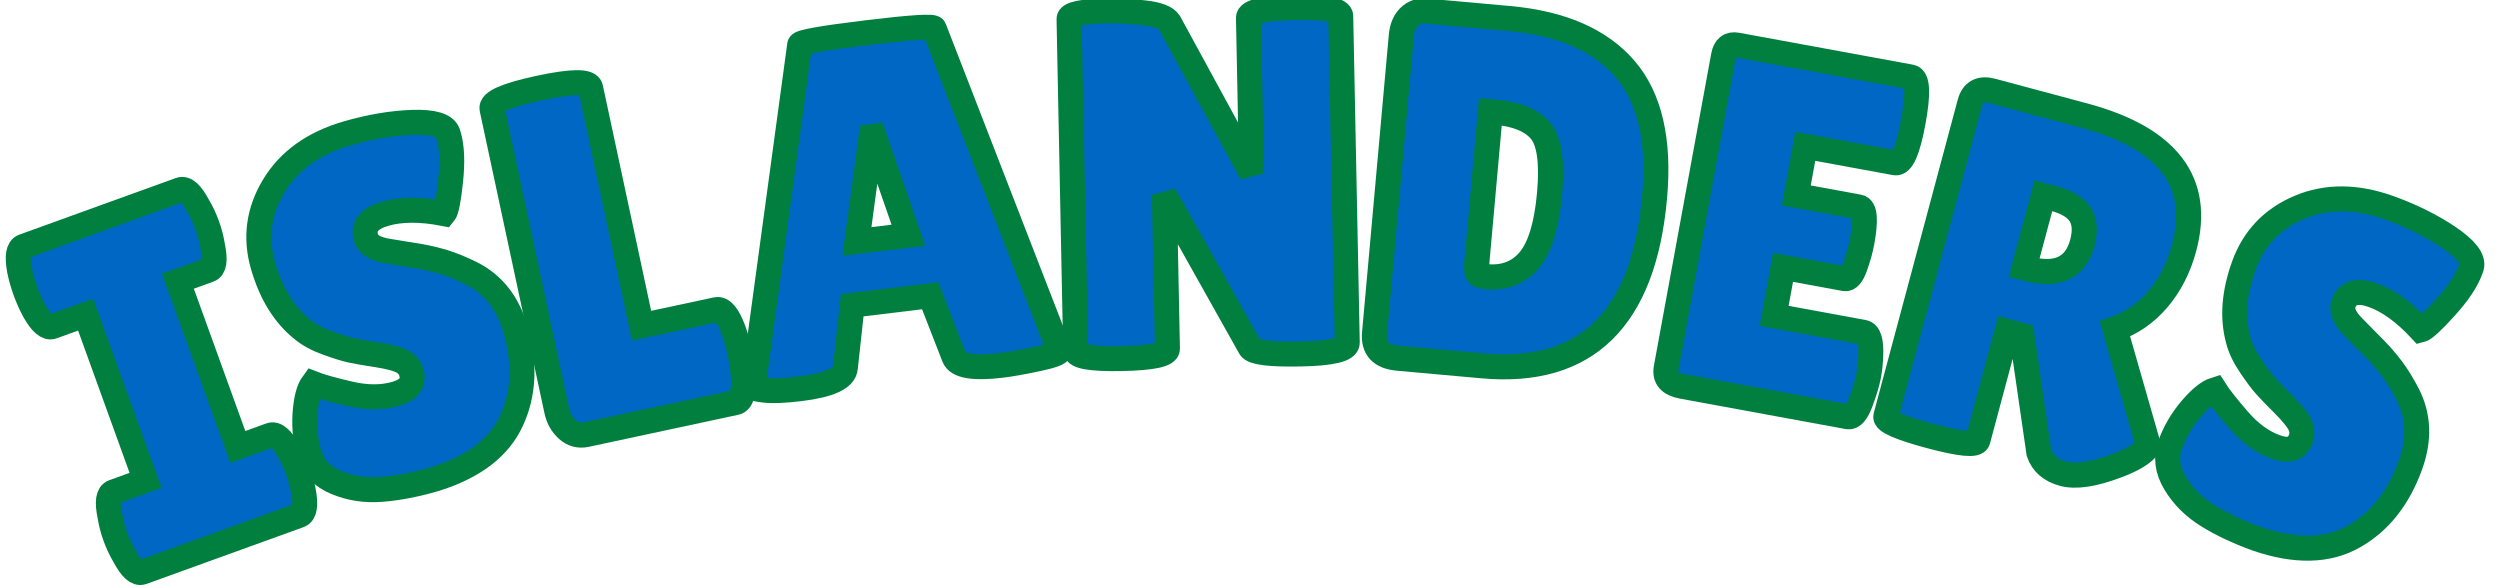
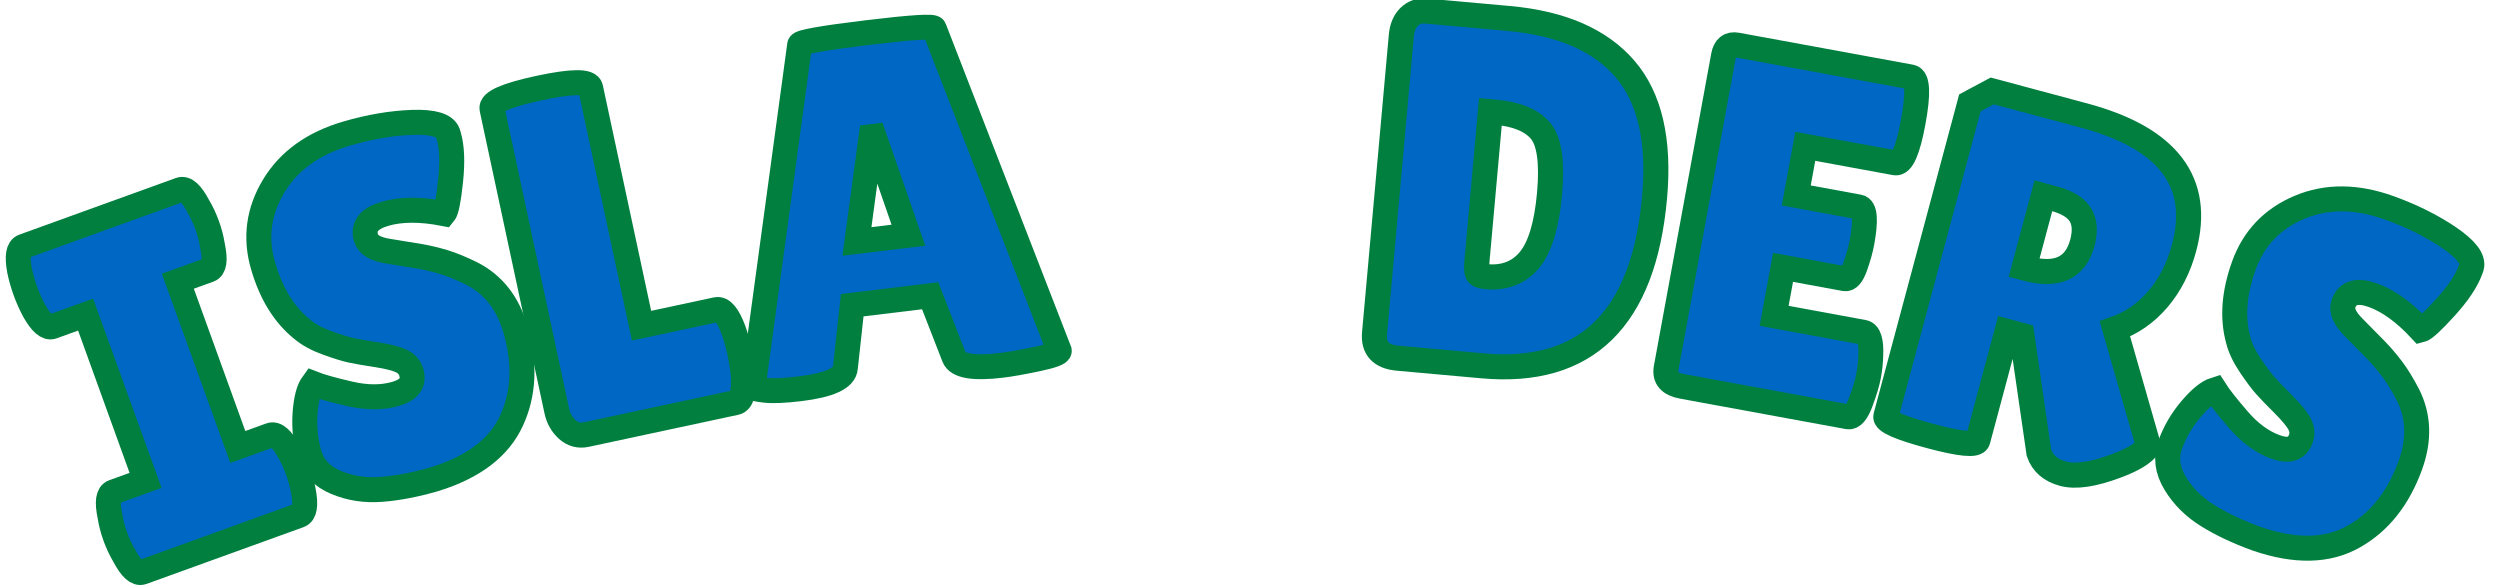
<svg xmlns="http://www.w3.org/2000/svg" version="1.1" width="200" height="47" viewBox="0 0 200 47" xml:space="preserve">
  <desc>Created with Fabric.js 5.3.0</desc>
  <defs>
</defs>
  <g transform="matrix(1 0 0 1 100 23.5)">
    <g style="">
      <g transform="matrix(0.94 -0.34 0.34 0.94 -87.07 6.96)">
        <path style="stroke: rgb(0,127,62); stroke-width: 2; stroke-dasharray: none; stroke-linecap: butt; stroke-dashoffset: 0; stroke-linejoin: miter; stroke-miterlimit: 4; fill: rgb(0,103,197); fill-rule: nonzero; opacity: 1;" paint-order="stroke" transform=" translate(-8.52, 13.88)" d="M 1.86 -6.82 L 4.6 -6.82 L 4.6 -20.93 L 1.78 -20.93 Q 1.11 -20.93 0.83 -22.64 L 0.83 -22.64 Q 0.71 -23.47 0.71 -24.34 Q 0.71 -25.22 0.83 -26.05 L 0.83 -26.05 Q 1.11 -27.75 1.78 -27.75 L 1.78 -27.75 L 15.11 -27.75 Q 15.78 -27.75 16.02 -26.05 L 16.02 -26.05 Q 16.18 -25.22 16.18 -24.34 Q 16.18 -23.47 16.02 -22.64 L 16.02 -22.64 Q 15.78 -20.93 15.11 -20.93 L 15.11 -20.93 L 12.45 -20.93 L 12.45 -6.82 L 15.22 -6.82 Q 15.9 -6.82 16.18 -5.11 L 16.18 -5.11 Q 16.33 -4.28 16.33 -3.41 Q 16.33 -2.54 16.18 -1.7 L 16.18 -1.7 Q 15.9 0 15.22 0 L 15.22 0 L 1.86 0 Q 1.19 0 0.95 -1.7 L 0.95 -1.7 Q 0.79 -2.54 0.79 -3.41 Q 0.79 -4.28 0.95 -5.11 L 0.95 -5.11 Q 1.19 -6.82 1.86 -6.82 L 1.86 -6.82 Z" stroke-linecap="round" />
      </g>
      <g transform="matrix(0.96 -0.28 0.28 0.96 -68.98 1.07)">
        <path style="stroke: rgb(0,127,62); stroke-width: 2; stroke-dasharray: none; stroke-linecap: butt; stroke-dashoffset: 0; stroke-linejoin: miter; stroke-miterlimit: 4; fill: rgb(0,103,197); fill-rule: nonzero; opacity: 1;" paint-order="stroke" transform=" translate(-10.47, 13.86)" d="M 3.01 -9.67 L 3.01 -9.67 Q 3.77 -9.08 5.61 -8.05 Q 7.45 -7.02 9.14 -7.02 Q 10.82 -7.02 10.82 -8.33 L 10.82 -8.33 Q 10.82 -8.92 10.35 -9.38 Q 9.87 -9.83 8.6 -10.43 Q 7.33 -11.02 6.7 -11.36 Q 6.07 -11.7 5.02 -12.47 Q 3.96 -13.24 3.41 -14.07 L 3.41 -14.07 Q 1.82 -16.33 1.82 -19.82 Q 1.82 -23.31 4.42 -25.71 Q 7.02 -28.11 11.22 -28.11 L 11.22 -28.11 Q 14.07 -28.11 16.49 -27.5 Q 18.91 -26.88 18.99 -25.89 L 18.99 -25.89 Q 18.99 -25.77 18.99 -25.65 L 18.99 -25.65 Q 18.99 -24.26 18.12 -22.14 Q 17.25 -20.02 16.89 -19.78 L 16.89 -19.78 Q 14.35 -21.09 12.35 -21.09 Q 10.35 -21.09 10.35 -19.66 L 10.35 -19.66 Q 10.35 -18.79 11.81 -18.12 L 11.81 -18.12 Q 12.13 -17.96 12.73 -17.68 Q 13.32 -17.41 14.09 -17.03 Q 14.87 -16.65 15.76 -16.08 Q 16.65 -15.5 17.68 -14.55 L 17.68 -14.55 Q 19.78 -12.57 19.78 -9.32 L 19.78 -9.32 Q 19.78 -5.07 17.44 -2.38 Q 15.11 0.32 10.23 0.4 L 10.23 0.4 Q 7.85 0.4 5.93 0 Q 4 -0.4 2.58 -1.55 Q 1.15 -2.7 1.15 -4.32 Q 1.15 -5.95 1.74 -7.55 Q 2.34 -9.16 3.01 -9.67 Z" stroke-linecap="round" />
      </g>
      <g transform="matrix(0.98 -0.21 0.21 0.98 -50.41 -3.57)">
        <path style="stroke: rgb(0,127,62); stroke-width: 2; stroke-dasharray: none; stroke-linecap: butt; stroke-dashoffset: 0; stroke-linejoin: miter; stroke-miterlimit: 4; fill: rgb(0,103,197); fill-rule: nonzero; opacity: 1;" paint-order="stroke" transform=" translate(-9.22, 13.91)" d="M 1.59 -2.34 L 1.59 -2.34 L 1.59 -27 Q 1.59 -27.83 5.61 -27.83 Q 9.63 -27.83 9.63 -27 L 9.63 -27 L 9.63 -7.57 L 15.74 -7.57 Q 16.45 -7.57 16.73 -5.71 L 16.73 -5.71 Q 16.85 -4.8 16.85 -3.85 Q 16.85 -2.89 16.73 -1.9 L 16.73 -1.9 Q 16.41 0 15.7 0 L 15.7 0 L 3.49 0 Q 2.62 0 2.1 -0.71 Q 1.59 -1.43 1.59 -2.34 Z" stroke-linecap="round" />
      </g>
      <g transform="matrix(0.99 -0.12 0.12 0.99 -29.1 -7.12)">
        <path style="stroke: rgb(0,127,62); stroke-width: 2; stroke-dasharray: none; stroke-linecap: butt; stroke-dashoffset: 0; stroke-linejoin: miter; stroke-miterlimit: 4; fill: rgb(0,103,197); fill-rule: nonzero; opacity: 1;" paint-order="stroke" transform=" translate(-12.96, 13.82)" d="M 20.62 0.08 L 20.62 0.08 Q 17.17 0.08 16.89 -1.03 L 16.89 -1.03 L 15.58 -6.15 L 9.28 -6.15 L 8.13 -1.23 Q 7.89 0 4.32 0 L 4.32 0 Q 2.42 0 1.51 -0.22 Q 0.59 -0.44 0.59 -0.56 L 0.59 -0.56 L 7.61 -27.4 Q 7.61 -27.71 13.04 -27.71 Q 18.48 -27.71 18.48 -27.4 L 18.48 -27.4 L 25.33 -0.52 Q 25.33 -0.24 23.51 -0.08 Q 21.69 0.08 20.62 0.08 Z M 12.41 -19.39 L 10.27 -11.18 L 14.43 -11.18 L 12.65 -19.39 L 12.41 -19.39 Z" stroke-linecap="round" />
      </g>
      <g transform="matrix(1 -0.02 0.02 1 -3.34 -8.88)">
-         <path style="stroke: rgb(0,127,62); stroke-width: 2; stroke-dasharray: none; stroke-linecap: butt; stroke-dashoffset: 0; stroke-linejoin: miter; stroke-miterlimit: 4; fill: rgb(0,103,197); fill-rule: nonzero; opacity: 1;" paint-order="stroke" transform=" translate(-12.85, 13.88)" d="M 23.71 -27 L 23.71 -0.87 Q 23.71 -0.04 19.98 -0.04 Q 16.26 -0.04 15.94 -0.63 L 15.94 -0.63 L 9.32 -13 L 9.32 -0.67 Q 9.32 0.04 5.65 0.04 Q 1.98 0.04 1.98 -0.67 L 1.98 -0.67 L 1.98 -27.2 Q 1.98 -27.79 5.11 -27.79 L 5.11 -27.79 Q 6.34 -27.79 7.99 -27.57 Q 9.63 -27.36 9.99 -26.76 L 9.99 -26.76 L 16.33 -14.55 L 16.33 -27 Q 16.33 -27.75 20.02 -27.75 Q 23.71 -27.75 23.71 -27 L 23.71 -27 Z" stroke-linecap="round" />
-       </g>
+         </g>
      <g transform="matrix(1 0.09 -0.09 1 21.68 -7.95)">
        <path style="stroke: rgb(0,127,62); stroke-width: 2; stroke-dasharray: none; stroke-linecap: butt; stroke-dashoffset: 0; stroke-linejoin: miter; stroke-miterlimit: 4; fill: rgb(0,103,197); fill-rule: nonzero; opacity: 1;" paint-order="stroke" transform=" translate(-12.61, 13.88)" d="M 1.98 -1.82 L 1.98 -1.82 L 1.98 -25.61 Q 1.98 -26.6 2.48 -27.18 Q 2.97 -27.75 3.77 -27.75 L 3.77 -27.75 L 10.39 -27.75 Q 16.69 -27.75 19.96 -24.58 Q 23.23 -21.41 23.23 -14.59 L 23.23 -14.59 Q 23.23 0 10.78 0 L 10.78 0 L 4 0 Q 1.98 0 1.98 -1.82 Z M 9.99 -20.22 L 9.59 -20.22 L 9.59 -8.37 Q 9.59 -7.53 9.71 -7.31 Q 9.83 -7.1 10.43 -7.1 L 10.43 -7.1 Q 12.61 -7.1 13.74 -8.72 Q 14.87 -10.35 14.87 -14.13 Q 14.87 -17.92 13.7 -19.07 Q 12.53 -20.22 9.99 -20.22 L 9.99 -20.22 Z" stroke-linecap="round" />
      </g>
      <g transform="matrix(0.98 0.18 -0.18 0.98 43.46 -5.02)">
        <path style="stroke: rgb(0,127,62); stroke-width: 2; stroke-dasharray: none; stroke-linecap: butt; stroke-dashoffset: 0; stroke-linejoin: miter; stroke-miterlimit: 4; fill: rgb(0,103,197); fill-rule: nonzero; opacity: 1;" paint-order="stroke" transform=" translate(-10.03, 13.88)" d="M 9.75 -16.73 L 14.87 -16.73 Q 15.62 -16.73 15.62 -13.96 L 15.62 -13.96 Q 15.62 -13.12 15.44 -11.99 Q 15.26 -10.86 14.79 -10.86 L 14.79 -10.86 L 9.75 -10.86 L 9.75 -6.9 L 17.05 -6.9 Q 17.72 -6.9 17.96 -5.15 L 17.96 -5.15 Q 18.08 -4.4 18.08 -3.55 Q 18.08 -2.7 17.84 -1.35 Q 17.6 0 17.05 0 L 17.05 0 L 3.49 0 Q 1.98 0 1.98 -1.23 L 1.98 -1.23 L 1.98 -26.72 Q 1.98 -27.75 2.89 -27.75 L 2.89 -27.75 L 17.09 -27.75 Q 17.92 -27.75 17.92 -24.24 Q 17.92 -20.74 17.09 -20.74 L 17.09 -20.74 L 9.75 -20.74 L 9.75 -16.73 Z" stroke-linecap="round" />
      </g>
      <g transform="matrix(0.97 0.26 -0.26 0.97 64.41 -0.33)">
-         <path style="stroke: rgb(0,127,62); stroke-width: 2; stroke-dasharray: none; stroke-linecap: butt; stroke-dashoffset: 0; stroke-linejoin: miter; stroke-miterlimit: 4; fill: rgb(0,103,197); fill-rule: nonzero; opacity: 1;" paint-order="stroke" transform=" translate(-12.39, 13.76)" d="M 9.55 -9.55 L 9.55 -0.56 Q 9.55 0.08 5.79 0.08 L 5.79 0.08 Q 1.98 0.08 1.98 -0.52 L 1.98 -0.52 L 1.98 -26.37 Q 1.98 -27.75 3.45 -27.75 L 3.45 -27.75 L 11.02 -27.75 Q 21.45 -27.75 21.45 -19.63 L 21.45 -19.63 Q 21.45 -17.17 20.5 -15.16 Q 19.55 -13.16 17.8 -11.97 L 17.8 -11.97 L 22.8 -3.65 Q 22.48 -2.7 20.74 -1.47 L 20.74 -1.47 Q 18.36 0.24 16.81 0.24 Q 15.26 0.24 14.51 -0.87 L 14.51 -0.87 L 10.78 -9.55 L 9.55 -9.55 Z M 10.39 -20.74 L 9.55 -20.74 L 9.55 -14.79 L 9.75 -14.79 Q 13.52 -14.79 13.52 -17.92 L 13.52 -17.92 Q 13.52 -19.35 12.79 -20.04 Q 12.05 -20.74 10.39 -20.74 L 10.39 -20.74 Z" stroke-linecap="round" />
+         <path style="stroke: rgb(0,127,62); stroke-width: 2; stroke-dasharray: none; stroke-linecap: butt; stroke-dashoffset: 0; stroke-linejoin: miter; stroke-miterlimit: 4; fill: rgb(0,103,197); fill-rule: nonzero; opacity: 1;" paint-order="stroke" transform=" translate(-12.39, 13.76)" d="M 9.55 -9.55 L 9.55 -0.56 Q 9.55 0.08 5.79 0.08 L 5.79 0.08 Q 1.98 0.08 1.98 -0.52 L 1.98 -0.52 L 1.98 -26.37 L 3.45 -27.75 L 11.02 -27.75 Q 21.45 -27.75 21.45 -19.63 L 21.45 -19.63 Q 21.45 -17.17 20.5 -15.16 Q 19.55 -13.16 17.8 -11.97 L 17.8 -11.97 L 22.8 -3.65 Q 22.48 -2.7 20.74 -1.47 L 20.74 -1.47 Q 18.36 0.24 16.81 0.24 Q 15.26 0.24 14.51 -0.87 L 14.51 -0.87 L 10.78 -9.55 L 9.55 -9.55 Z M 10.39 -20.74 L 9.55 -20.74 L 9.55 -14.79 L 9.75 -14.79 Q 13.52 -14.79 13.52 -17.92 L 13.52 -17.92 Q 13.52 -19.35 12.79 -20.04 Q 12.05 -20.74 10.39 -20.74 L 10.39 -20.74 Z" stroke-linecap="round" />
      </g>
      <g transform="matrix(0.94 0.34 -0.34 0.94 85.62 6.28)">
        <path style="stroke: rgb(0,127,62); stroke-width: 2; stroke-dasharray: none; stroke-linecap: butt; stroke-dashoffset: 0; stroke-linejoin: miter; stroke-miterlimit: 4; fill: rgb(0,103,197); fill-rule: nonzero; opacity: 1;" paint-order="stroke" transform=" translate(-10.47, 13.86)" d="M 3.01 -9.67 L 3.01 -9.67 Q 3.77 -9.08 5.61 -8.05 Q 7.45 -7.02 9.14 -7.02 Q 10.82 -7.02 10.82 -8.33 L 10.82 -8.33 Q 10.82 -8.92 10.35 -9.38 Q 9.87 -9.83 8.6 -10.43 Q 7.33 -11.02 6.7 -11.36 Q 6.07 -11.7 5.02 -12.47 Q 3.96 -13.24 3.41 -14.07 L 3.41 -14.07 Q 1.82 -16.33 1.82 -19.82 Q 1.82 -23.31 4.42 -25.71 Q 7.02 -28.11 11.22 -28.11 L 11.22 -28.11 Q 14.07 -28.11 16.49 -27.5 Q 18.91 -26.88 18.99 -25.89 L 18.99 -25.89 Q 18.99 -25.77 18.99 -25.65 L 18.99 -25.65 Q 18.99 -24.26 18.12 -22.14 Q 17.25 -20.02 16.89 -19.78 L 16.89 -19.78 Q 14.35 -21.09 12.35 -21.09 Q 10.35 -21.09 10.35 -19.66 L 10.35 -19.66 Q 10.35 -18.79 11.81 -18.12 L 11.81 -18.12 Q 12.13 -17.96 12.73 -17.68 Q 13.32 -17.41 14.09 -17.03 Q 14.87 -16.65 15.76 -16.08 Q 16.65 -15.5 17.68 -14.55 L 17.68 -14.55 Q 19.78 -12.57 19.78 -9.32 L 19.78 -9.32 Q 19.78 -5.07 17.44 -2.38 Q 15.11 0.32 10.23 0.4 L 10.23 0.4 Q 7.85 0.4 5.93 0 Q 4 -0.4 2.58 -1.55 Q 1.15 -2.7 1.15 -4.32 Q 1.15 -5.95 1.74 -7.55 Q 2.34 -9.16 3.01 -9.67 Z" stroke-linecap="round" />
      </g>
    </g>
  </g>
</svg>